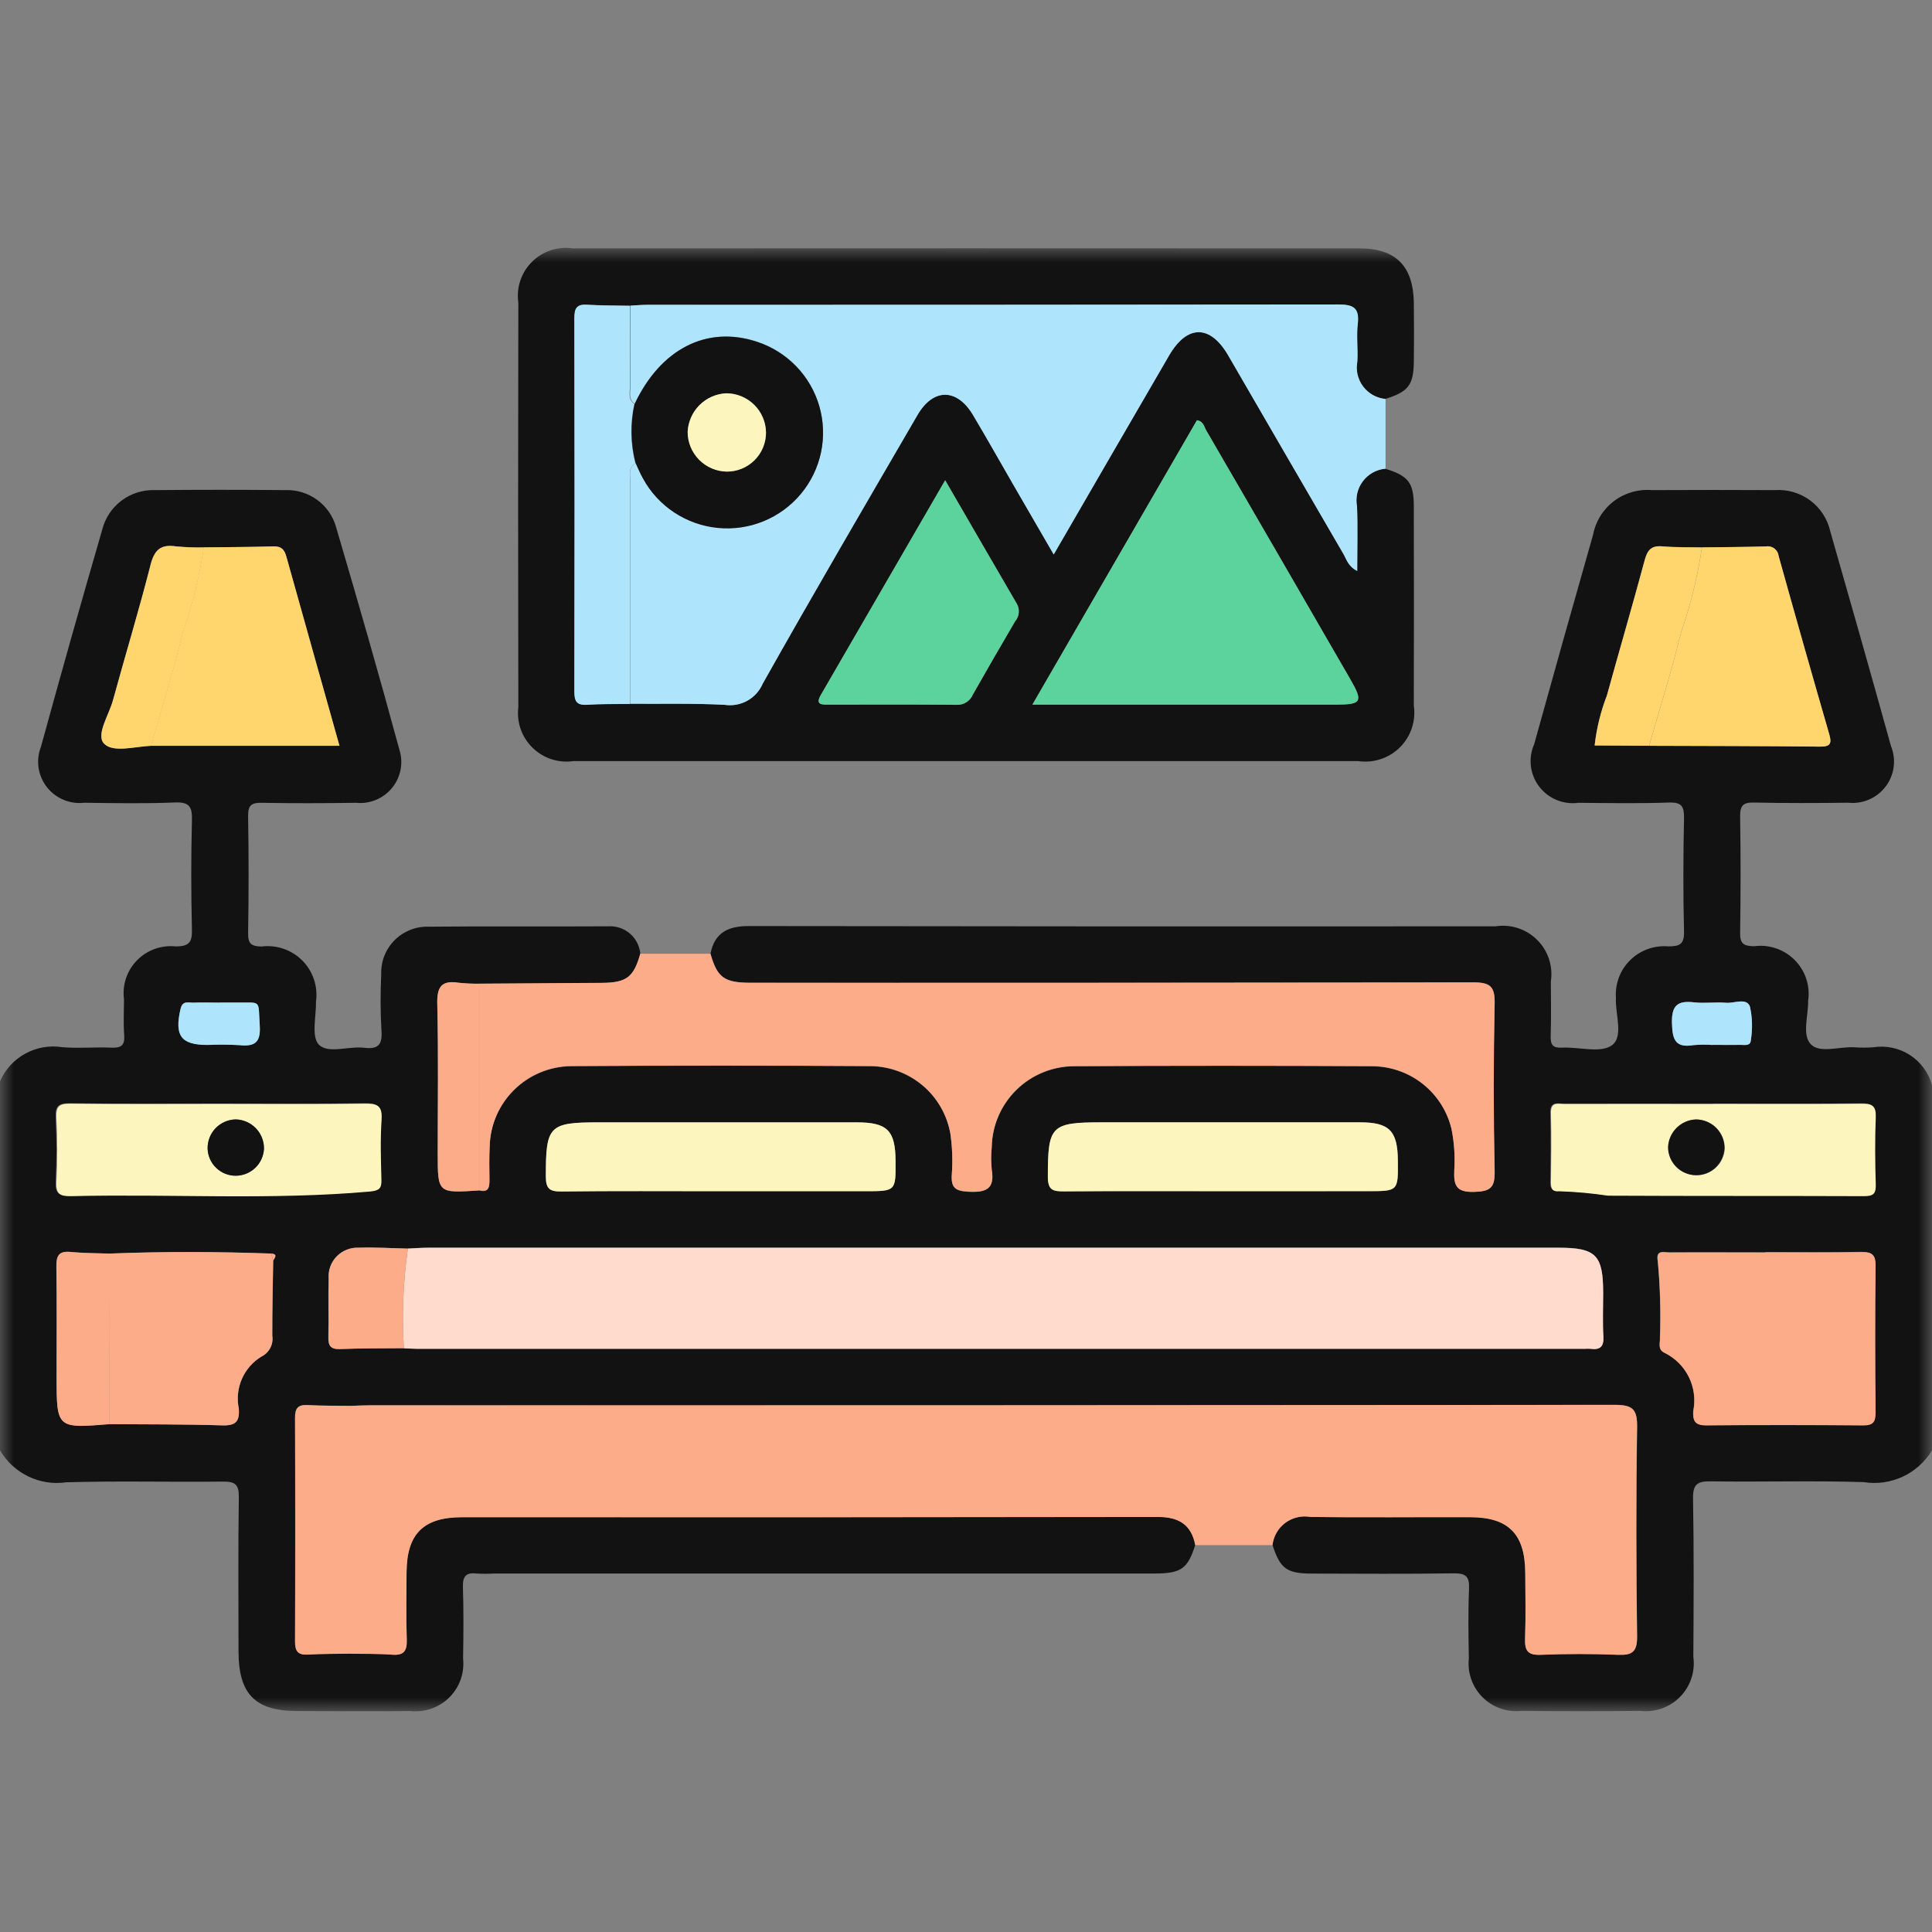
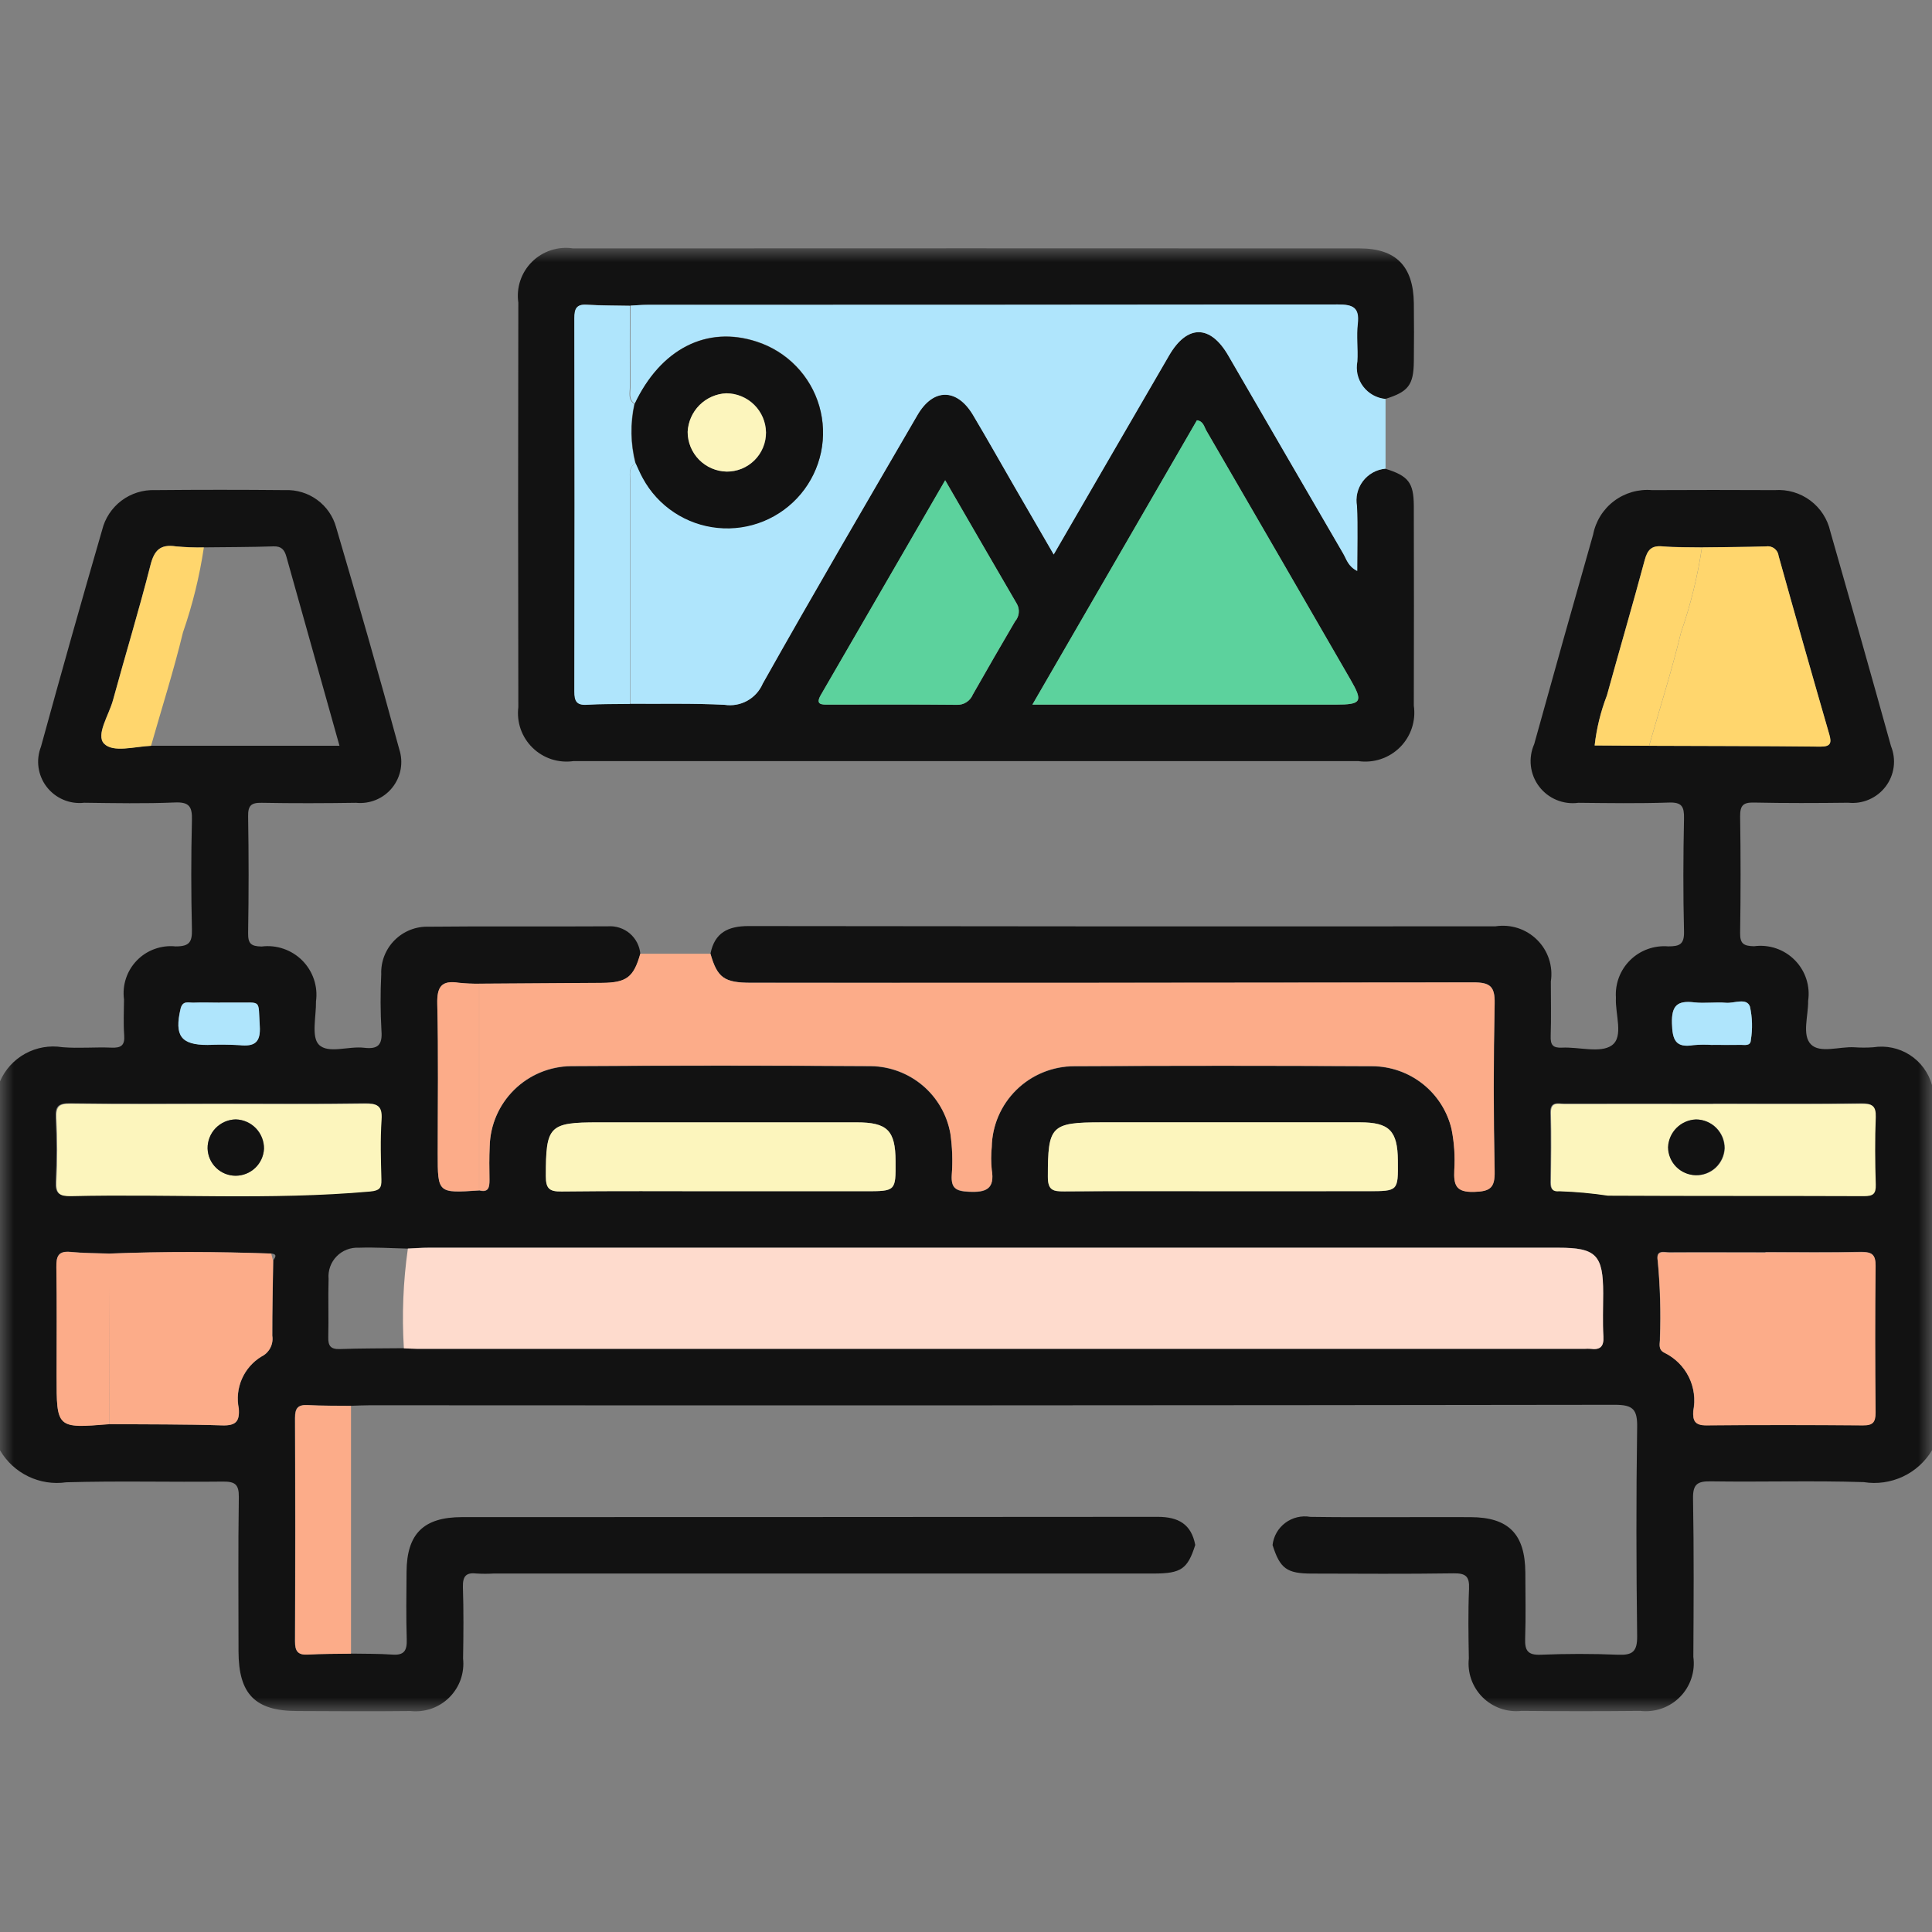
<svg xmlns="http://www.w3.org/2000/svg" width="70" height="70" viewBox="0 0 70 70" fill="none">
  <rect x="0" y="0" width="70" height="70" fill="#808080" stroke="none" />
  <mask id="mask0_297_15586" style="mask-type:luminance" maskUnits="userSpaceOnUse" x="0" y="9" width="70" height="53">
    <path d="M70 9H0V62H70V9Z" fill="white" />
  </mask>
  <g mask="url(#mask0_297_15586)">
    <path d="M0 39.179C0.185 38.752 0.508 38.398 0.917 38.174C1.327 37.95 1.799 37.868 2.26 37.942C2.848 37.991 3.444 37.933 4.035 37.958C4.383 37.973 4.528 37.881 4.5 37.508C4.468 37.079 4.489 36.645 4.493 36.211C4.459 35.955 4.483 35.695 4.564 35.45C4.645 35.205 4.781 34.982 4.961 34.797C5.141 34.612 5.361 34.47 5.604 34.383C5.847 34.295 6.107 34.263 6.364 34.29C6.857 34.29 6.964 34.14 6.954 33.677C6.923 32.36 6.921 31.041 6.954 29.724C6.967 29.234 6.867 29.051 6.33 29.075C5.239 29.121 4.144 29.099 3.051 29.085C2.794 29.115 2.534 29.077 2.296 28.976C2.058 28.875 1.85 28.715 1.692 28.51C1.534 28.306 1.433 28.064 1.396 27.808C1.36 27.553 1.391 27.293 1.485 27.052C2.204 24.432 2.942 21.816 3.7 19.204C3.803 18.78 4.051 18.404 4.4 18.14C4.749 17.877 5.179 17.741 5.617 17.758C7.188 17.743 8.76 17.743 10.331 17.758C10.746 17.741 11.154 17.865 11.489 18.109C11.825 18.353 12.068 18.703 12.178 19.103C12.965 21.776 13.737 24.454 14.465 27.144C14.543 27.379 14.56 27.63 14.516 27.874C14.471 28.118 14.367 28.346 14.211 28.54C14.056 28.733 13.854 28.884 13.625 28.98C13.396 29.075 13.147 29.112 12.9 29.087C11.762 29.104 10.622 29.108 9.484 29.087C9.099 29.079 8.984 29.187 8.99 29.576C9.013 30.984 9.013 32.393 8.99 33.803C8.984 34.186 9.09 34.287 9.478 34.294C9.747 34.26 10.019 34.288 10.275 34.377C10.531 34.465 10.763 34.61 10.954 34.802C11.144 34.994 11.288 35.227 11.374 35.483C11.46 35.739 11.486 36.011 11.449 36.279C11.459 36.818 11.274 37.555 11.549 37.845C11.882 38.194 12.627 37.895 13.186 37.962C13.686 38.022 13.862 37.869 13.821 37.344C13.782 36.663 13.78 35.981 13.813 35.3C13.804 35.072 13.843 34.844 13.926 34.631C14.01 34.419 14.136 34.225 14.298 34.064C14.46 33.902 14.653 33.775 14.866 33.691C15.079 33.607 15.307 33.568 15.536 33.576C17.699 33.553 19.863 33.576 22.027 33.562C22.315 33.542 22.599 33.635 22.819 33.821C23.038 34.008 23.175 34.273 23.201 34.56C22.958 35.415 22.701 35.609 21.801 35.615L17.364 35.644C17.116 35.647 16.867 35.636 16.62 35.61C16 35.511 15.829 35.753 15.844 36.374C15.888 38.179 15.86 39.987 15.86 41.795C15.86 43.237 15.86 43.237 17.36 43.134C17.701 43.223 17.738 43.023 17.734 42.759C17.727 42.35 17.723 41.941 17.742 41.533C17.762 40.763 18.08 40.031 18.63 39.49C19.18 38.949 19.918 38.642 20.69 38.633C24.311 38.608 27.931 38.608 31.551 38.633C32.241 38.642 32.907 38.892 33.433 39.337C33.959 39.783 34.312 40.398 34.433 41.077C34.505 41.572 34.522 42.074 34.484 42.573C34.453 43.062 34.637 43.161 35.1 43.184C35.728 43.215 36.048 43.084 35.932 42.386C35.904 42.114 35.904 41.841 35.932 41.569C35.946 40.788 36.266 40.042 36.825 39.494C37.383 38.946 38.135 38.638 38.919 38.636C42.519 38.614 46.117 38.614 49.712 38.636C50.377 38.637 51.023 38.861 51.546 39.273C52.068 39.684 52.437 40.259 52.593 40.904C52.691 41.394 52.725 41.895 52.693 42.394C52.668 42.937 52.749 43.201 53.412 43.182C54.006 43.165 54.168 43.032 54.155 42.428C54.112 40.408 54.112 38.386 54.155 36.364C54.168 35.736 53.992 35.589 53.376 35.591C44.655 35.612 35.934 35.617 27.213 35.605C26.239 35.605 25.991 35.424 25.742 34.551C25.893 33.794 26.376 33.553 27.121 33.553C36.14 33.566 45.158 33.569 54.177 33.563C54.45 33.52 54.73 33.541 54.993 33.626C55.256 33.711 55.495 33.856 55.691 34.051C55.888 34.245 56.035 34.483 56.122 34.745C56.208 35.007 56.232 35.286 56.19 35.559C56.19 36.217 56.206 36.877 56.184 37.535C56.173 37.855 56.258 37.975 56.596 37.958C57.209 37.928 57.983 38.167 58.396 37.877C58.841 37.564 58.515 36.746 58.548 36.149C58.531 35.898 58.568 35.646 58.658 35.41C58.747 35.175 58.887 34.962 59.067 34.785C59.247 34.608 59.463 34.473 59.7 34.387C59.937 34.302 60.191 34.268 60.442 34.289C60.867 34.289 61.027 34.21 61.015 33.742C60.981 32.379 60.987 31.015 61.015 29.651C61.023 29.225 60.937 29.061 60.466 29.078C59.374 29.115 58.28 29.098 57.187 29.087C56.918 29.124 56.644 29.087 56.394 28.983C56.143 28.878 55.925 28.709 55.762 28.492C55.599 28.276 55.497 28.02 55.466 27.751C55.436 27.482 55.477 27.209 55.587 26.961C56.289 24.429 57 21.898 57.721 19.371C57.814 18.886 58.084 18.452 58.479 18.154C58.874 17.856 59.367 17.715 59.86 17.758C61.34 17.752 62.821 17.749 64.301 17.758C64.761 17.725 65.217 17.858 65.587 18.132C65.957 18.407 66.215 18.805 66.315 19.254C67.06 21.848 67.794 24.442 68.515 27.036C68.612 27.276 68.645 27.537 68.611 27.793C68.576 28.049 68.477 28.292 68.32 28.498C68.164 28.704 67.957 28.866 67.719 28.969C67.482 29.072 67.222 29.111 66.964 29.084C65.825 29.098 64.686 29.102 63.548 29.078C63.163 29.07 63.048 29.178 63.048 29.571C63.07 30.98 63.07 32.389 63.048 33.798C63.041 34.197 63.18 34.276 63.553 34.284C63.821 34.248 64.094 34.274 64.35 34.361C64.606 34.448 64.838 34.594 65.028 34.786C65.218 34.978 65.361 35.211 65.445 35.468C65.529 35.724 65.552 35.997 65.512 36.264C65.521 36.803 65.282 37.501 65.612 37.838C65.942 38.175 66.646 37.913 67.186 37.945C67.413 37.961 67.642 37.961 67.869 37.945C68.331 37.872 68.804 37.971 69.197 38.224C69.59 38.477 69.876 38.866 70 39.316V52.546C69.751 52.963 69.382 53.296 68.941 53.502C68.5 53.707 68.008 53.777 67.527 53.7C65.684 53.641 63.837 53.7 61.992 53.672C61.492 53.663 61.332 53.778 61.342 54.304C61.376 56.213 61.364 58.121 61.353 60.031C61.389 60.293 61.365 60.559 61.281 60.81C61.198 61.062 61.059 61.29 60.873 61.479C60.688 61.668 60.462 61.813 60.212 61.901C59.962 61.989 59.695 62.02 59.432 61.989C57.997 62.003 56.562 62.003 55.127 61.989C54.87 62.017 54.609 61.987 54.365 61.902C54.121 61.816 53.899 61.677 53.716 61.495C53.533 61.312 53.394 61.091 53.307 60.847C53.221 60.604 53.191 60.344 53.219 60.088C53.204 59.248 53.19 58.404 53.226 57.565C53.246 57.115 53.107 56.998 52.662 57.005C50.954 57.031 49.245 57.018 47.537 57.014C46.619 57.014 46.379 56.833 46.107 55.979C46.125 55.821 46.176 55.668 46.255 55.529C46.335 55.391 46.442 55.271 46.57 55.175C46.698 55.08 46.844 55.011 47 54.974C47.155 54.937 47.316 54.931 47.474 54.959C49.41 54.986 51.347 54.959 53.283 54.969C54.663 54.974 55.258 55.584 55.266 56.981C55.266 57.779 55.287 58.577 55.259 59.367C55.244 59.796 55.349 59.974 55.823 59.954C56.756 59.916 57.692 59.915 58.623 59.954C59.143 59.976 59.323 59.845 59.317 59.286C59.285 56.764 59.279 54.24 59.317 51.719C59.328 51.068 59.173 50.897 58.504 50.898C43.468 50.919 28.432 50.925 13.397 50.915C13.17 50.915 12.942 50.928 12.715 50.935C12.193 50.928 11.67 50.935 11.149 50.908C10.788 50.887 10.683 51.023 10.685 51.375C10.697 54.072 10.697 56.771 10.685 59.469C10.685 59.813 10.78 59.968 11.145 59.947C11.666 59.918 12.188 59.923 12.71 59.913C13.21 59.923 13.71 59.913 14.21 59.949C14.646 59.983 14.75 59.801 14.737 59.399C14.711 58.582 14.724 57.765 14.73 56.947C14.74 55.571 15.346 54.968 16.743 54.968C25.143 54.968 33.543 54.964 41.943 54.958C42.698 54.958 43.163 55.224 43.306 55.977C43.03 56.847 42.797 57.011 41.806 57.012H17.887C17.682 57.024 17.477 57.024 17.272 57.012C16.89 56.966 16.763 57.105 16.772 57.497C16.8 58.36 16.793 59.224 16.778 60.091C16.806 60.347 16.776 60.607 16.691 60.851C16.605 61.095 16.465 61.316 16.282 61.499C16.099 61.682 15.877 61.821 15.633 61.907C15.389 61.992 15.128 62.022 14.871 61.994C13.504 62.009 12.137 62.001 10.771 61.994C9.243 61.994 8.644 61.38 8.642 59.83C8.642 57.967 8.625 56.103 8.653 54.243C8.66 53.777 8.51 53.676 8.074 53.681C6.183 53.703 4.291 53.651 2.402 53.706C1.931 53.774 1.451 53.7 1.023 53.493C0.595 53.286 0.239 52.956 0 52.546L0 39.179ZM59.749 27.02C61.817 27.028 63.885 27.028 65.949 27.051C66.32 27.051 66.368 26.927 66.278 26.613C65.659 24.46 65.047 22.306 64.442 20.149C64.436 20.095 64.42 20.042 64.393 19.994C64.366 19.947 64.329 19.905 64.286 19.872C64.242 19.839 64.192 19.816 64.139 19.802C64.085 19.79 64.03 19.788 63.976 19.797C63.204 19.821 62.432 19.822 61.66 19.832C61.184 19.822 60.705 19.832 60.232 19.794C59.832 19.758 59.688 19.927 59.589 20.293C59.149 21.932 58.67 23.56 58.22 25.197C57.995 25.779 57.846 26.387 57.776 27.007L59.747 27.018M3.963 51.6C5.327 51.611 6.691 51.6 8.054 51.644C8.544 51.659 8.688 51.502 8.654 51.032C8.58 50.672 8.619 50.298 8.766 49.962C8.913 49.625 9.16 49.342 9.474 49.151C9.612 49.084 9.725 48.974 9.796 48.837C9.866 48.701 9.891 48.546 9.867 48.395C9.867 47.488 9.887 46.58 9.9 45.673C9.958 45.567 10.074 45.446 9.833 45.417C7.882 45.349 5.933 45.342 3.981 45.417C3.507 45.399 3.031 45.403 2.559 45.357C2.111 45.313 2.037 45.517 2.043 45.91C2.064 47.221 2.051 48.534 2.051 49.847C2.051 51.75 2.051 51.75 3.965 51.596M5.471 27.02H12.3C11.647 24.697 11.009 22.431 10.376 20.167C10.307 19.921 10.199 19.786 9.908 19.796C9.068 19.824 8.227 19.822 7.386 19.832C7.046 19.839 6.706 19.826 6.368 19.794C5.816 19.712 5.59 19.924 5.451 20.468C5.034 22.111 4.537 23.733 4.091 25.369C3.944 25.907 3.462 26.625 3.768 26.942C4.094 27.28 4.884 27.041 5.468 27.02M14.773 45.239C14.184 45.226 13.593 45.187 13.005 45.207C12.856 45.198 12.706 45.222 12.567 45.276C12.427 45.33 12.301 45.413 12.197 45.52C12.092 45.627 12.012 45.755 11.962 45.896C11.912 46.036 11.892 46.186 11.905 46.334C11.884 47.033 11.912 47.74 11.894 48.443C11.886 48.757 11.974 48.89 12.311 48.879C13.083 48.852 13.855 48.856 14.627 48.848C14.786 48.855 14.945 48.867 15.104 48.867H57.422C57.489 48.862 57.555 48.862 57.622 48.867C57.967 48.913 58.113 48.794 58.091 48.421C58.06 47.9 58.083 47.375 58.083 46.852C58.083 45.468 57.825 45.204 56.466 45.204C42.818 45.204 29.17 45.204 15.521 45.204C15.271 45.204 15.021 45.224 14.772 45.235M63.964 45.37C62.803 45.37 61.641 45.37 60.48 45.37C60.28 45.37 59.985 45.261 60.06 45.682C60.147 46.608 60.173 47.54 60.14 48.469C60.149 48.656 60.046 48.884 60.305 49.006C60.687 49.194 60.996 49.502 61.185 49.882C61.373 50.263 61.43 50.695 61.347 51.111C61.324 51.47 61.405 51.639 61.821 51.635C63.711 51.615 65.601 51.618 67.491 51.635C67.852 51.635 67.953 51.523 67.95 51.17C67.934 49.398 67.932 47.627 67.95 45.855C67.95 45.456 67.825 45.356 67.445 45.356C66.284 45.376 65.123 45.363 63.961 45.363M62.061 39.988C60.261 39.988 58.464 39.988 56.67 39.988C56.442 39.988 56.161 39.888 56.17 40.317C56.194 41.157 56.183 41.996 56.17 42.836C56.17 43.066 56.239 43.173 56.479 43.147C57.068 43.166 57.655 43.22 58.237 43.307C61.33 43.325 64.424 43.307 67.517 43.324C67.846 43.324 67.947 43.238 67.938 42.905C67.914 42.089 67.908 41.271 67.938 40.455C67.953 40.056 67.815 39.973 67.438 39.977C65.638 39.996 63.844 39.985 62.047 39.985M7.931 39.985C6.131 39.985 4.337 40 2.541 39.974C2.12 39.968 1.996 40.074 2.017 40.496C2.055 41.266 2.056 42.04 2.017 42.81C1.995 43.246 2.144 43.333 2.551 43.325C6.162 43.239 9.777 43.477 13.386 43.157C13.721 43.127 13.801 43.037 13.792 42.725C13.772 41.999 13.749 41.27 13.798 40.548C13.832 40.04 13.637 39.968 13.186 39.974C11.435 40 9.685 39.985 7.931 39.985ZM44.3 43.159H49.561C50.661 43.159 50.661 43.159 50.649 42.049C50.639 40.971 50.34 40.666 49.278 40.665C46.157 40.665 43.037 40.665 39.917 40.665C38.074 40.665 37.971 40.791 37.967 42.637C37.967 43.136 38.167 43.17 38.56 43.167C40.473 43.151 42.386 43.159 44.3 43.159ZM26.084 43.16H31.344C32.457 43.16 32.457 43.16 32.45 42.071C32.443 40.956 32.15 40.666 31.037 40.665C27.917 40.665 24.797 40.665 21.678 40.665C19.888 40.665 19.778 40.795 19.778 42.614C19.778 43.068 19.91 43.175 20.347 43.17C22.26 43.147 24.172 43.16 26.084 43.16ZM7.967 36.325C7.648 36.325 7.329 36.315 7.011 36.325C6.83 36.333 6.611 36.233 6.538 36.555C6.313 37.523 6.551 37.852 7.515 37.857C7.902 37.84 8.289 37.842 8.675 37.865C9.219 37.922 9.446 37.771 9.409 37.173C9.347 36.175 9.5 36.337 8.509 36.321C8.327 36.321 8.145 36.321 7.963 36.321M62.039 37.857C62.38 37.857 62.722 37.863 63.063 37.857C63.209 37.857 63.426 37.913 63.436 37.681C63.502 37.278 63.491 36.866 63.402 36.467C63.279 36.139 62.835 36.357 62.537 36.332C62.153 36.299 61.76 36.36 61.378 36.316C60.778 36.247 60.557 36.428 60.578 37.078C60.594 37.677 60.706 37.976 61.36 37.866C61.587 37.846 61.815 37.844 62.042 37.86" fill="#121212" />
    <path d="M50.188 16.982C51.024 17.24 51.222 17.48 51.225 18.337C51.231 20.747 51.231 23.155 51.225 25.565C51.265 25.838 51.241 26.117 51.154 26.379C51.067 26.641 50.92 26.879 50.724 27.075C50.528 27.27 50.29 27.417 50.027 27.504C49.764 27.591 49.485 27.616 49.211 27.576C39.734 27.576 30.257 27.576 20.78 27.576C20.512 27.615 20.239 27.591 19.981 27.508C19.724 27.424 19.489 27.282 19.296 27.093C19.102 26.904 18.955 26.673 18.865 26.418C18.776 26.163 18.747 25.891 18.78 25.622C18.77 20.736 18.77 15.85 18.78 10.963C18.741 10.695 18.766 10.422 18.852 10.165C18.939 9.908 19.084 9.675 19.277 9.484C19.469 9.293 19.704 9.15 19.962 9.066C20.22 8.982 20.495 8.959 20.763 9C30.263 8.995 39.763 8.995 49.263 9C50.582 9 51.209 9.65 51.226 10.985C51.235 11.689 51.234 12.393 51.226 13.099C51.217 13.951 51.026 14.196 50.189 14.455C50.029 14.441 49.874 14.392 49.734 14.314C49.594 14.235 49.472 14.128 49.376 14C49.28 13.871 49.212 13.724 49.176 13.568C49.141 13.412 49.139 13.25 49.17 13.093C49.197 12.64 49.133 12.179 49.185 11.731C49.254 11.132 49.003 11.032 48.459 11.032C40.121 11.049 31.783 11.053 23.444 11.045C23.244 11.045 23.036 11.065 22.832 11.075C22.31 11.064 21.788 11.07 21.268 11.037C20.89 11.013 20.819 11.187 20.819 11.521C20.827 16.033 20.827 20.544 20.819 25.056C20.819 25.396 20.898 25.555 21.273 25.531C21.793 25.498 22.317 25.508 22.839 25.499C23.978 25.507 25.118 25.478 26.254 25.537C26.537 25.58 26.826 25.527 27.076 25.389C27.326 25.25 27.523 25.032 27.635 24.77C29.471 21.505 31.361 18.271 33.244 15.034C33.814 14.054 34.67 14.055 35.252 15.034C35.764 15.891 36.252 16.762 36.752 17.628L38.178 20.089C39.607 17.624 40.978 15.249 42.361 12.876C43.014 11.754 43.848 11.754 44.499 12.876C45.89 15.271 47.28 17.665 48.668 20.059C48.786 20.259 48.841 20.518 49.174 20.685C49.174 19.867 49.198 19.104 49.167 18.343C49.137 18.186 49.141 18.025 49.177 17.869C49.213 17.713 49.281 17.566 49.377 17.438C49.473 17.31 49.595 17.203 49.734 17.125C49.874 17.046 50.029 16.997 50.188 16.982ZM37.406 25.53H48.398C49.329 25.53 49.398 25.43 48.931 24.624C47.194 21.615 45.454 18.608 43.709 15.604C43.629 15.467 43.602 15.259 43.367 15.228L37.406 25.53ZM34.246 17.404C32.72 20.04 31.235 22.608 29.746 25.174C29.531 25.546 29.779 25.531 30.028 25.531C31.575 25.531 33.122 25.522 34.67 25.538C34.793 25.543 34.915 25.51 35.018 25.443C35.122 25.377 35.202 25.28 35.249 25.166C35.752 24.279 36.262 23.395 36.779 22.515C36.853 22.43 36.9 22.324 36.912 22.212C36.925 22.1 36.903 21.987 36.849 21.888C35.99 20.423 35.141 18.951 34.249 17.405" fill="#121212" />
    <path d="M50.188 16.982C50.028 16.998 49.874 17.046 49.734 17.125C49.594 17.204 49.473 17.311 49.377 17.439C49.281 17.567 49.212 17.714 49.176 17.87C49.14 18.026 49.137 18.187 49.167 18.345C49.198 19.105 49.174 19.868 49.174 20.686C48.841 20.52 48.786 20.262 48.668 20.059C47.275 17.665 45.885 15.271 44.499 12.876C43.848 11.756 43.014 11.756 42.361 12.876C40.981 15.249 39.607 17.625 38.178 20.09L36.752 17.628C36.252 16.763 35.762 15.893 35.252 15.034C34.67 14.062 33.814 14.059 33.244 15.034C31.362 18.272 29.471 21.505 27.635 24.77C27.523 25.032 27.326 25.25 27.076 25.389C26.826 25.528 26.537 25.58 26.254 25.537C25.118 25.478 23.977 25.507 22.839 25.499C22.839 22.814 22.839 20.13 22.839 17.445C22.839 17.208 22.758 16.936 23.039 16.775C23.126 16.958 23.204 17.145 23.301 17.323C23.572 17.82 23.96 18.243 24.433 18.555C24.905 18.867 25.447 19.059 26.011 19.115C26.575 19.17 27.144 19.087 27.668 18.872C28.192 18.658 28.656 18.318 29.018 17.884C29.381 17.449 29.631 16.933 29.747 16.379C29.864 15.826 29.842 15.252 29.685 14.709C29.529 14.166 29.241 13.669 28.847 13.263C28.453 12.856 27.966 12.552 27.427 12.376C25.616 11.778 23.943 12.634 23.002 14.632C22.766 14.47 22.845 14.223 22.844 14.007C22.837 13.029 22.844 12.052 22.844 11.074C23.044 11.063 23.252 11.044 23.456 11.044C31.794 11.044 40.132 11.04 48.471 11.031C49.015 11.031 49.266 11.131 49.197 11.73C49.145 12.178 49.208 12.639 49.182 13.092C49.151 13.249 49.153 13.411 49.188 13.567C49.224 13.723 49.292 13.871 49.388 13.999C49.484 14.127 49.606 14.234 49.746 14.313C49.886 14.391 50.041 14.44 50.201 14.455C50.201 15.296 50.201 16.137 50.201 16.978" fill="#AFE5FC" />
    <path d="M25.74 34.555C25.989 35.428 26.24 35.609 27.211 35.609C35.932 35.609 44.653 35.605 53.374 35.595C53.991 35.595 54.167 35.741 54.153 36.367C54.11 38.388 54.11 40.41 54.153 42.432C54.166 43.031 54.004 43.169 53.41 43.186C52.748 43.204 52.667 42.941 52.691 42.398C52.723 41.899 52.689 41.398 52.591 40.908C52.438 40.26 52.071 39.683 51.549 39.269C51.026 38.855 50.38 38.629 49.713 38.626C46.113 38.608 42.515 38.608 38.92 38.626C38.136 38.628 37.385 38.936 36.826 39.484C36.267 40.033 35.947 40.778 35.933 41.559C35.905 41.831 35.905 42.104 35.933 42.376C36.05 43.074 35.733 43.207 35.101 43.174C34.638 43.151 34.454 43.052 34.485 42.563C34.523 42.064 34.505 41.562 34.434 41.067C34.313 40.388 33.96 39.773 33.434 39.327C32.908 38.881 32.242 38.632 31.552 38.623C27.931 38.601 24.311 38.601 20.691 38.623C19.919 38.632 19.181 38.939 18.631 39.48C18.081 40.02 17.763 40.753 17.743 41.523C17.723 41.931 17.728 42.34 17.735 42.749C17.735 43.013 17.702 43.213 17.361 43.124V35.639L21.798 35.61C22.698 35.604 22.957 35.411 23.198 34.555H25.74Z" fill="#FCAC89" />
-     <path d="M46.107 55.984H43.307C43.163 55.23 42.698 54.962 41.944 54.963C33.544 54.977 25.144 54.98 16.744 54.973C15.344 54.973 14.744 55.572 14.731 56.952C14.725 57.769 14.711 58.587 14.738 59.404C14.751 59.803 14.646 59.989 14.211 59.954C13.711 59.915 13.211 59.928 12.711 59.918C12.711 56.925 12.711 53.932 12.711 50.939C12.938 50.932 13.166 50.919 13.393 50.919C28.429 50.919 43.465 50.913 58.5 50.902C59.169 50.902 59.324 51.072 59.313 51.723C59.272 54.245 59.278 56.768 59.313 59.29C59.32 59.849 59.139 59.979 58.619 59.958C57.687 59.92 56.75 59.92 55.819 59.958C55.345 59.977 55.24 59.8 55.255 59.37C55.283 58.572 55.267 57.78 55.262 56.984C55.253 55.587 54.662 54.977 53.279 54.972C51.343 54.965 49.406 54.989 47.47 54.961C47.313 54.934 47.151 54.94 46.996 54.977C46.84 55.014 46.694 55.083 46.566 55.178C46.438 55.274 46.331 55.394 46.252 55.532C46.172 55.671 46.121 55.824 46.103 55.982" fill="#FCAC89" />
    <path d="M14.776 45.24C15.026 45.229 15.276 45.209 15.525 45.209C29.173 45.209 42.821 45.209 56.47 45.209C57.83 45.209 58.087 45.471 58.087 46.857C58.087 47.38 58.064 47.904 58.095 48.425C58.117 48.799 57.971 48.918 57.626 48.871C57.559 48.867 57.493 48.867 57.426 48.871H15.11C14.951 48.871 14.792 48.858 14.633 48.852C14.559 47.648 14.607 46.439 14.777 45.244" fill="#FEDBCD" />
    <path d="M63.968 45.375C65.129 45.375 66.291 45.388 67.452 45.368C67.832 45.361 67.962 45.468 67.957 45.867C67.937 47.639 67.94 49.41 67.957 51.182C67.957 51.535 67.857 51.65 67.498 51.647C65.608 51.631 63.718 51.628 61.828 51.647C61.411 51.647 61.328 51.483 61.354 51.124C61.437 50.708 61.38 50.276 61.192 49.895C61.003 49.514 60.694 49.207 60.312 49.019C60.053 48.897 60.155 48.669 60.147 48.483C60.18 47.553 60.154 46.622 60.067 45.696C59.992 45.275 60.291 45.385 60.487 45.384C61.648 45.376 62.81 45.384 63.971 45.384" fill="#FCAC89" />
    <path d="M62.072 39.999C63.872 39.999 65.666 40.009 67.463 39.991C67.837 39.991 67.975 40.071 67.963 40.47C67.931 41.285 67.938 42.104 67.963 42.92C67.973 43.253 67.871 43.34 67.542 43.339C64.449 43.327 61.355 43.338 58.262 43.322C57.68 43.235 57.093 43.181 56.504 43.162C56.263 43.188 56.192 43.08 56.195 42.851C56.204 42.011 56.216 41.172 56.195 40.332C56.182 39.901 56.464 40.004 56.695 40.003C58.495 40 60.292 40 62.086 40.003M62.494 41.608C62.495 41.471 62.469 41.336 62.418 41.209C62.366 41.083 62.29 40.968 62.194 40.87C62.098 40.773 61.983 40.696 61.857 40.643C61.731 40.59 61.596 40.562 61.459 40.562C61.195 40.572 60.944 40.682 60.757 40.868C60.57 41.055 60.46 41.305 60.449 41.569C60.451 41.835 60.557 42.09 60.744 42.279C60.932 42.469 61.186 42.577 61.453 42.582C61.72 42.587 61.978 42.488 62.172 42.306C62.367 42.123 62.482 41.873 62.494 41.606" fill="#FCF5BD" />
    <path d="M7.96 39.999C9.711 39.999 11.46 40.015 13.214 39.988C13.665 39.981 13.86 40.054 13.826 40.562C13.777 41.284 13.8 42.014 13.82 42.739C13.829 43.051 13.749 43.138 13.414 43.171C9.805 43.491 6.19 43.253 2.579 43.339C2.172 43.347 2.023 43.26 2.045 42.824C2.084 42.054 2.083 41.28 2.045 40.51C2.024 40.085 2.145 39.982 2.57 39.988C4.37 40.013 6.163 39.999 7.96 39.999ZM8.547 40.558C8.41 40.56 8.275 40.589 8.15 40.643C8.024 40.697 7.911 40.776 7.816 40.874C7.72 40.972 7.646 41.088 7.596 41.215C7.546 41.342 7.521 41.478 7.524 41.614C7.532 41.878 7.642 42.128 7.832 42.312C8.021 42.496 8.275 42.599 8.539 42.599C8.803 42.599 9.057 42.498 9.249 42.316C9.44 42.134 9.554 41.886 9.567 41.622C9.571 41.347 9.466 41.081 9.275 40.881C9.084 40.682 8.823 40.566 8.547 40.558Z" fill="#FCF5BD" />
-     <path d="M7.385 19.832C8.226 19.822 9.067 19.823 9.907 19.796C10.198 19.786 10.307 19.921 10.375 20.167C11.008 22.433 11.646 24.697 12.299 27.021H5.466C5.856 25.654 6.288 24.296 6.622 22.915C6.97 21.913 7.224 20.882 7.38 19.833" fill="#FFD66D" />
    <path d="M9.897 45.673C9.884 46.58 9.86 47.488 9.864 48.395C9.888 48.546 9.863 48.702 9.792 48.838C9.721 48.974 9.608 49.084 9.47 49.151C9.156 49.342 8.909 49.625 8.762 49.962C8.615 50.298 8.576 50.672 8.65 51.032C8.687 51.501 8.544 51.659 8.05 51.644C6.687 51.601 5.323 51.611 3.959 51.6L3.975 45.42C5.926 45.342 7.875 45.349 9.827 45.42L9.894 45.677" fill="#FCAC89" />
    <path d="M61.663 19.833C62.435 19.823 63.207 19.822 63.979 19.798C64.033 19.789 64.088 19.791 64.142 19.803C64.195 19.817 64.245 19.84 64.289 19.873C64.332 19.906 64.369 19.948 64.396 19.995C64.422 20.043 64.439 20.096 64.445 20.15C65.045 22.308 65.657 24.463 66.281 26.614C66.371 26.927 66.323 27.056 65.952 27.052C63.884 27.03 61.816 27.029 59.752 27.022C60.142 25.654 60.574 24.297 60.908 22.916C61.256 21.914 61.51 20.883 61.666 19.834" fill="#FFD66D" />
    <path d="M44.298 43.159C42.385 43.159 40.472 43.15 38.558 43.166C38.158 43.166 37.964 43.132 37.965 42.636C37.965 40.79 38.071 40.664 39.915 40.664C43.035 40.664 46.155 40.664 49.276 40.664C50.338 40.664 50.637 40.97 50.647 42.048C50.658 43.158 50.658 43.158 49.559 43.158L44.298 43.159Z" fill="#FCF5BD" />
    <path d="M26.083 43.16C24.17 43.16 22.257 43.147 20.345 43.17C19.908 43.175 19.775 43.07 19.776 42.614C19.776 40.795 19.888 40.665 21.676 40.665C24.796 40.665 27.916 40.665 31.035 40.665C32.151 40.665 32.441 40.956 32.448 42.071C32.455 43.16 32.455 43.16 31.342 43.16H26.083Z" fill="#FCF5BD" />
    <path d="M12.718 50.937C12.718 53.93 12.718 56.923 12.718 59.916C12.196 59.926 11.673 59.916 11.153 59.95C10.787 59.97 10.691 59.816 10.693 59.472C10.704 56.774 10.704 54.076 10.693 51.378C10.693 51.026 10.793 50.89 11.157 50.91C11.678 50.94 12.201 50.93 12.723 50.938" fill="#FCAC89" />
    <path d="M61.663 19.833C61.507 20.881 61.253 21.913 60.905 22.915C60.571 24.296 60.139 25.653 59.749 27.021L57.778 27.01C57.848 26.39 57.997 25.782 58.222 25.199C58.673 23.563 59.151 21.935 59.591 20.296C59.691 19.928 59.833 19.759 60.234 19.797C60.708 19.839 61.186 19.825 61.663 19.835" fill="#FFD66D" />
    <path d="M7.386 19.835C7.23 20.884 6.976 21.915 6.628 22.917C6.294 24.298 5.862 25.655 5.472 27.023C4.884 27.049 4.095 27.283 3.772 26.944C3.466 26.628 3.949 25.909 4.095 25.372C4.541 23.736 5.037 22.114 5.455 20.471C5.594 19.927 5.819 19.715 6.372 19.797C6.71 19.829 7.05 19.842 7.39 19.835" fill="#FFD66D" />
    <path d="M3.979 45.423L3.963 51.602C2.05 51.756 2.05 51.756 2.05 49.853C2.05 48.541 2.063 47.228 2.042 45.916C2.036 45.523 2.11 45.317 2.558 45.363C3.029 45.409 3.505 45.405 3.98 45.423" fill="#FCAC89" />
    <path d="M17.359 35.639V43.13C15.859 43.23 15.859 43.23 15.859 41.791C15.859 39.984 15.887 38.175 15.843 36.37C15.828 35.748 15.999 35.51 16.619 35.606C16.866 35.632 17.115 35.643 17.363 35.64" fill="#FCAC89" />
-     <path d="M14.777 45.239C14.607 46.434 14.559 47.643 14.633 48.848C13.861 48.856 13.088 48.847 12.317 48.879C11.98 48.89 11.892 48.758 11.9 48.443C11.919 47.744 11.89 47.037 11.911 46.334C11.898 46.186 11.918 46.036 11.968 45.895C12.018 45.755 12.098 45.627 12.203 45.52C12.307 45.413 12.433 45.33 12.573 45.276C12.712 45.222 12.862 45.198 13.011 45.207C13.599 45.187 14.19 45.226 14.779 45.239" fill="#FCAC89" />
    <path d="M7.967 36.325C8.149 36.325 8.331 36.325 8.513 36.325C9.501 36.341 9.348 36.179 9.413 37.177C9.45 37.775 9.223 37.926 8.679 37.869C8.293 37.846 7.906 37.844 7.519 37.861C6.554 37.861 6.319 37.527 6.542 36.559C6.617 36.237 6.834 36.337 7.015 36.329C7.333 36.315 7.652 36.329 7.971 36.329" fill="#AFE5FC" />
    <path d="M62.043 37.861C61.816 37.845 61.588 37.847 61.361 37.867C60.706 37.975 60.595 37.675 60.579 37.079C60.561 36.429 60.779 36.247 61.379 36.317C61.761 36.361 62.154 36.3 62.538 36.333C62.838 36.358 63.28 36.14 63.403 36.468C63.492 36.867 63.503 37.278 63.437 37.681C63.426 37.913 63.21 37.854 63.064 37.857C62.723 37.865 62.381 37.857 62.04 37.857" fill="#AFE5FC" />
-     <path d="M9.898 45.673L9.831 45.416C10.072 45.446 9.956 45.568 9.898 45.673Z" fill="#FCAC89" />
    <path d="M37.406 25.529L43.367 15.227C43.602 15.258 43.629 15.466 43.709 15.603C45.454 18.606 47.195 21.613 48.931 24.623C49.394 25.421 49.331 25.529 48.398 25.529H37.406Z" fill="#5CD29D" />
    <path d="M34.246 17.403C35.146 18.949 35.992 20.421 36.846 21.886C36.9 21.985 36.922 22.098 36.909 22.21C36.897 22.322 36.85 22.428 36.776 22.513C36.261 23.393 35.751 24.277 35.246 25.165C35.199 25.278 35.119 25.375 35.015 25.441C34.911 25.508 34.79 25.541 34.667 25.536C33.12 25.52 31.573 25.528 30.025 25.529C29.776 25.529 29.525 25.544 29.743 25.173C31.23 22.607 32.715 20.04 34.243 17.402" fill="#5CD29D" />
    <path d="M23.028 16.781C22.751 16.943 22.828 17.215 22.828 17.45C22.828 20.135 22.828 22.82 22.828 25.505C22.306 25.513 21.783 25.505 21.262 25.536C20.887 25.56 20.808 25.401 20.808 25.061C20.817 20.549 20.817 16.038 20.808 11.526C20.808 11.192 20.879 11.019 21.257 11.042C21.777 11.075 22.3 11.069 22.821 11.08C22.821 12.058 22.815 13.035 22.821 14.012C22.821 14.229 22.743 14.476 22.979 14.637C22.824 15.344 22.837 16.078 23.016 16.78" fill="#AFE5FC" />
    <path d="M23.029 16.781C22.849 16.079 22.837 15.345 22.992 14.638C23.933 12.643 25.606 11.788 27.417 12.382C27.957 12.557 28.446 12.861 28.841 13.268C29.237 13.675 29.526 14.172 29.684 14.716C29.841 15.26 29.863 15.835 29.747 16.389C29.631 16.944 29.38 17.461 29.017 17.897C28.654 18.332 28.189 18.672 27.664 18.887C27.138 19.102 26.568 19.184 26.003 19.128C25.438 19.072 24.895 18.879 24.422 18.565C23.95 18.252 23.561 17.827 23.291 17.329C23.191 17.151 23.116 16.965 23.029 16.781ZM26.329 17.086C26.516 17.088 26.702 17.052 26.875 16.982C27.049 16.911 27.206 16.806 27.339 16.675C27.472 16.543 27.577 16.386 27.649 16.213C27.72 16.041 27.757 15.855 27.756 15.669C27.75 15.291 27.597 14.931 27.328 14.665C27.059 14.4 26.696 14.25 26.318 14.249C25.952 14.266 25.606 14.419 25.348 14.677C25.089 14.936 24.936 15.281 24.918 15.646C24.918 16.023 25.066 16.385 25.331 16.655C25.596 16.924 25.956 17.079 26.334 17.086" fill="#121212" />
    <path d="M62.48 41.603C62.468 41.869 62.353 42.12 62.158 42.303C61.964 42.485 61.706 42.584 61.439 42.579C61.172 42.574 60.918 42.465 60.73 42.276C60.543 42.087 60.437 41.832 60.435 41.566C60.446 41.302 60.556 41.052 60.743 40.865C60.93 40.679 61.181 40.569 61.445 40.559C61.582 40.559 61.717 40.587 61.843 40.64C61.969 40.693 62.084 40.77 62.18 40.867C62.276 40.964 62.352 41.08 62.404 41.206C62.455 41.333 62.481 41.467 62.48 41.603Z" fill="#121212" />
    <path d="M8.543 40.558C8.819 40.566 9.081 40.682 9.272 40.881C9.463 41.081 9.568 41.347 9.564 41.622C9.551 41.886 9.437 42.134 9.246 42.316C9.054 42.498 8.8 42.599 8.536 42.599C8.272 42.599 8.018 42.496 7.829 42.312C7.639 42.128 7.529 41.878 7.521 41.614C7.518 41.478 7.543 41.342 7.593 41.215C7.643 41.088 7.717 40.972 7.812 40.874C7.908 40.776 8.021 40.697 8.147 40.643C8.272 40.589 8.406 40.56 8.543 40.558Z" fill="#121212" />
    <path d="M26.33 17.087C25.952 17.08 25.592 16.925 25.327 16.656C25.062 16.386 24.914 16.024 24.914 15.647C24.932 15.282 25.085 14.937 25.343 14.678C25.602 14.42 25.948 14.267 26.314 14.25C26.692 14.252 27.055 14.401 27.324 14.667C27.593 14.932 27.747 15.292 27.752 15.67C27.753 15.857 27.716 16.042 27.645 16.214C27.573 16.387 27.468 16.544 27.335 16.676C27.203 16.808 27.045 16.912 26.872 16.983C26.698 17.053 26.512 17.089 26.325 17.087" fill="#FCF5BD" />
  </g>
</svg>